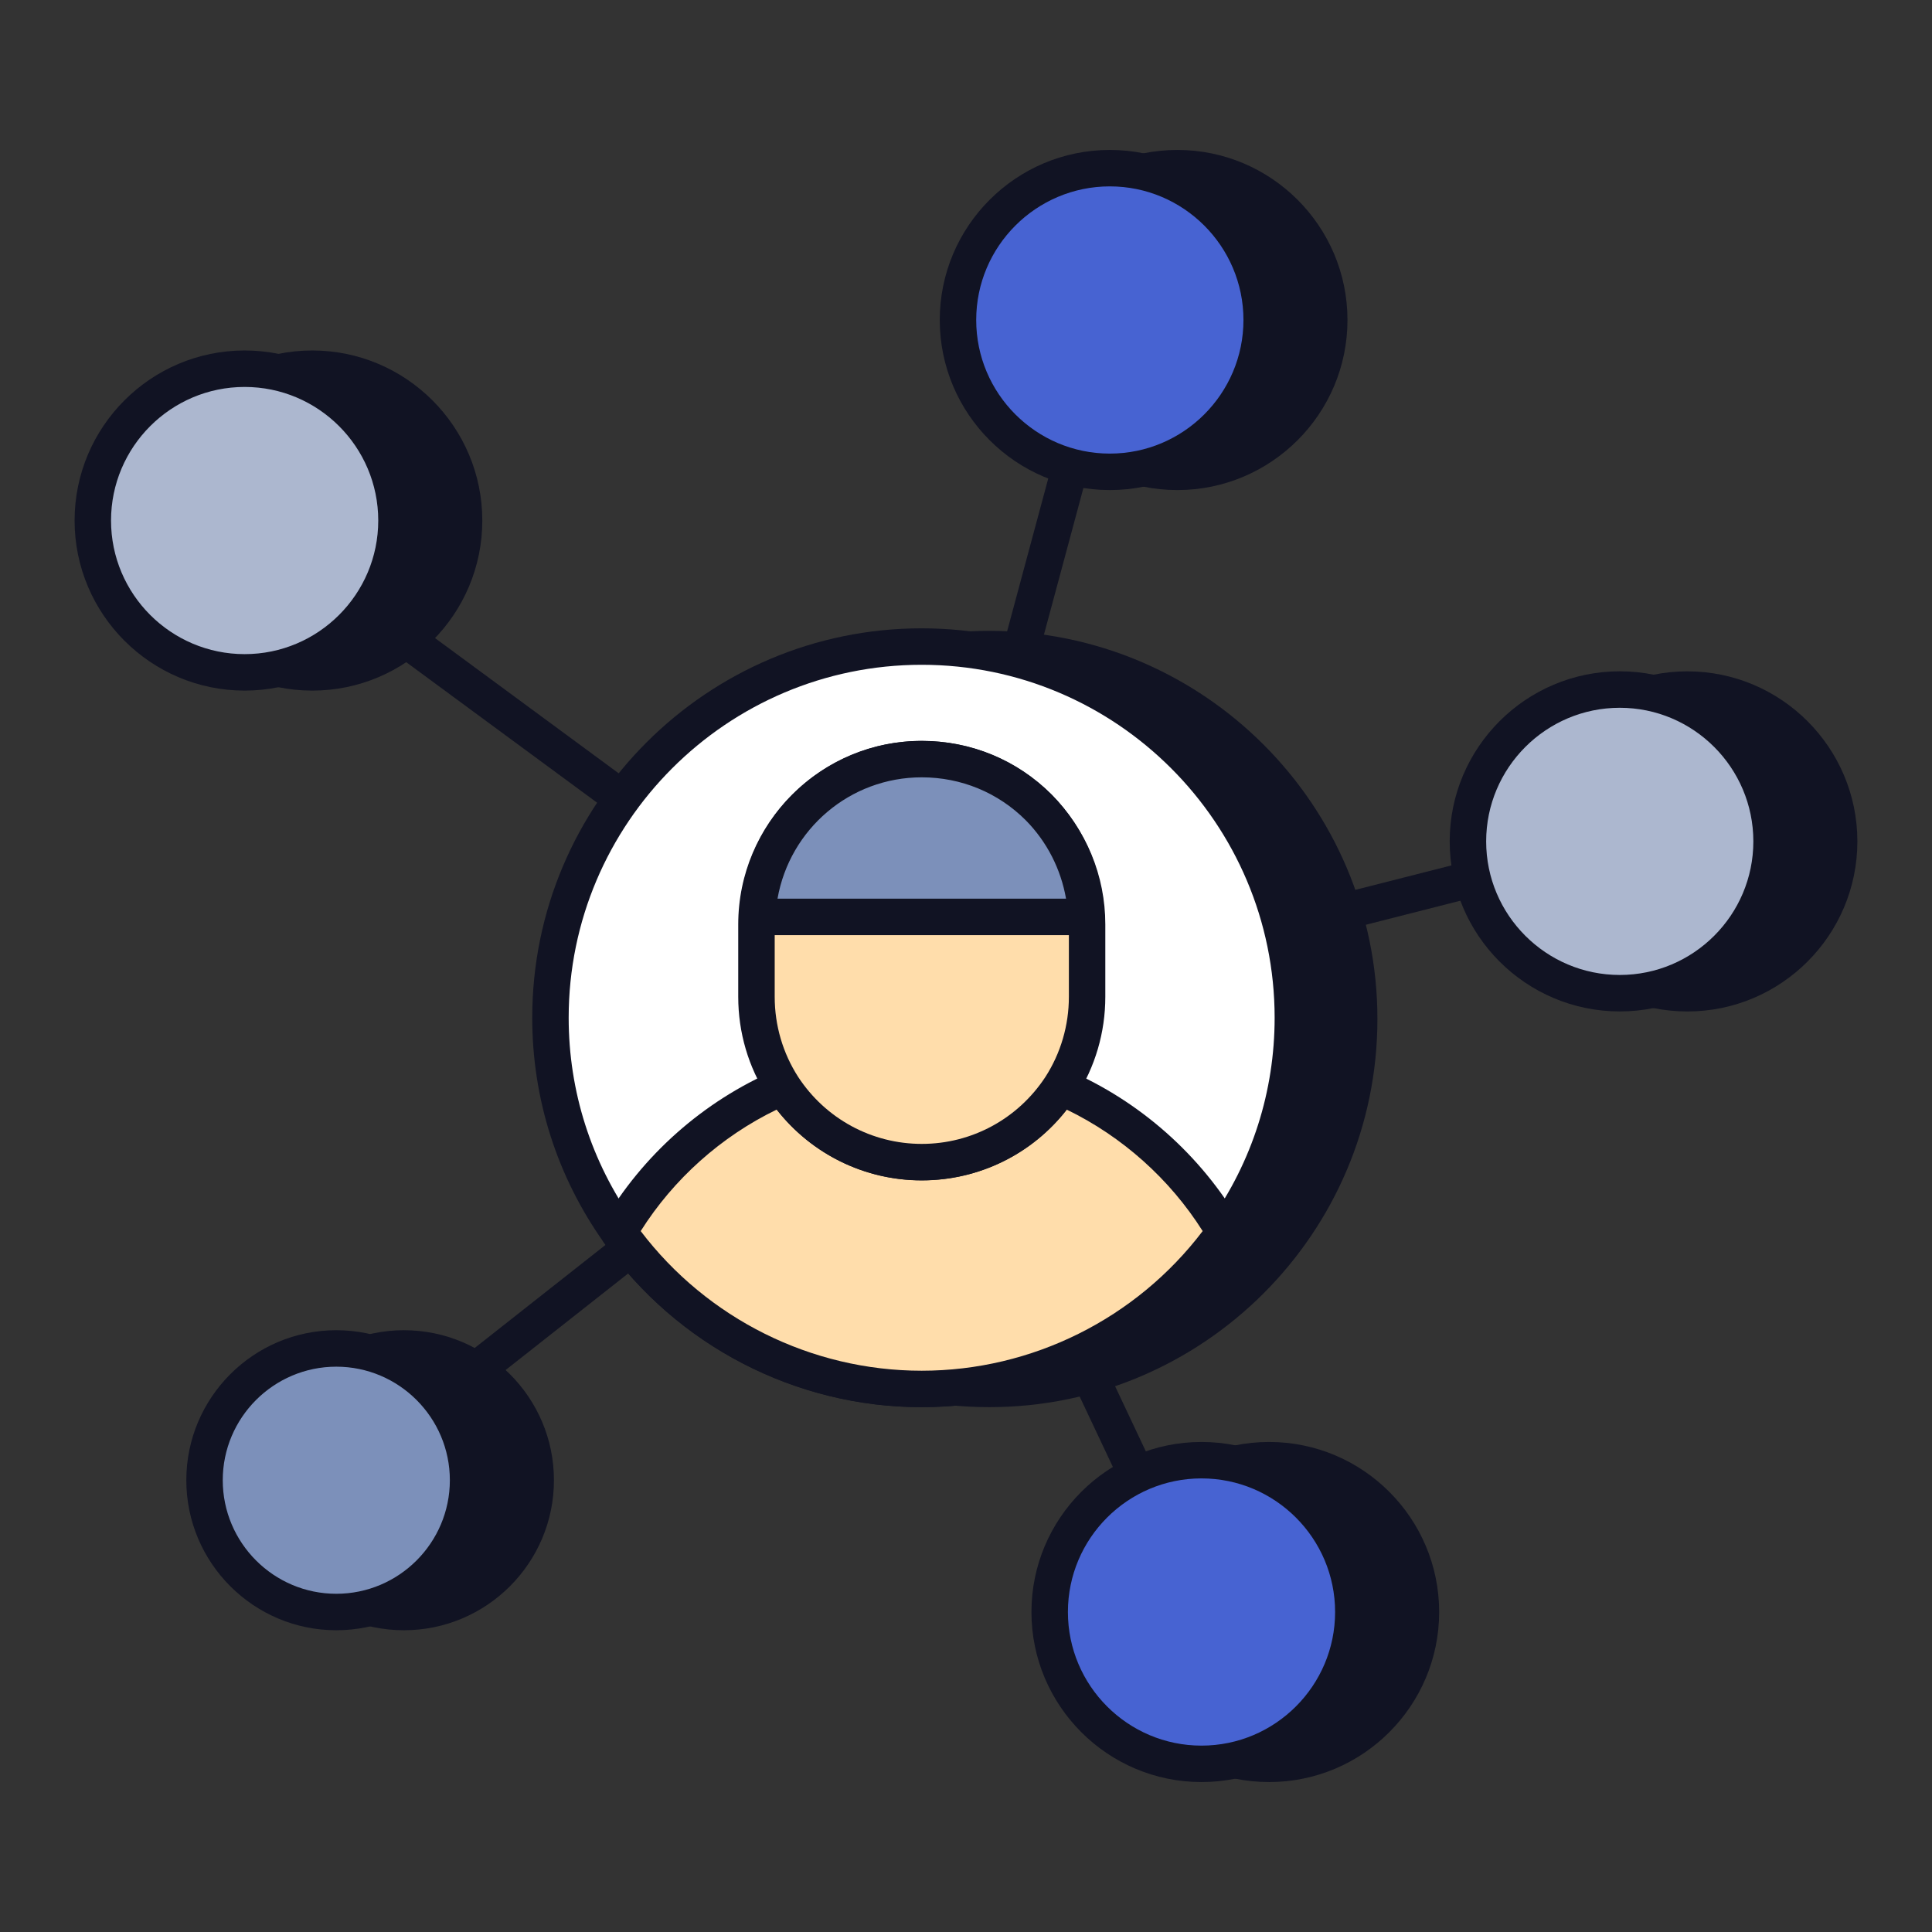
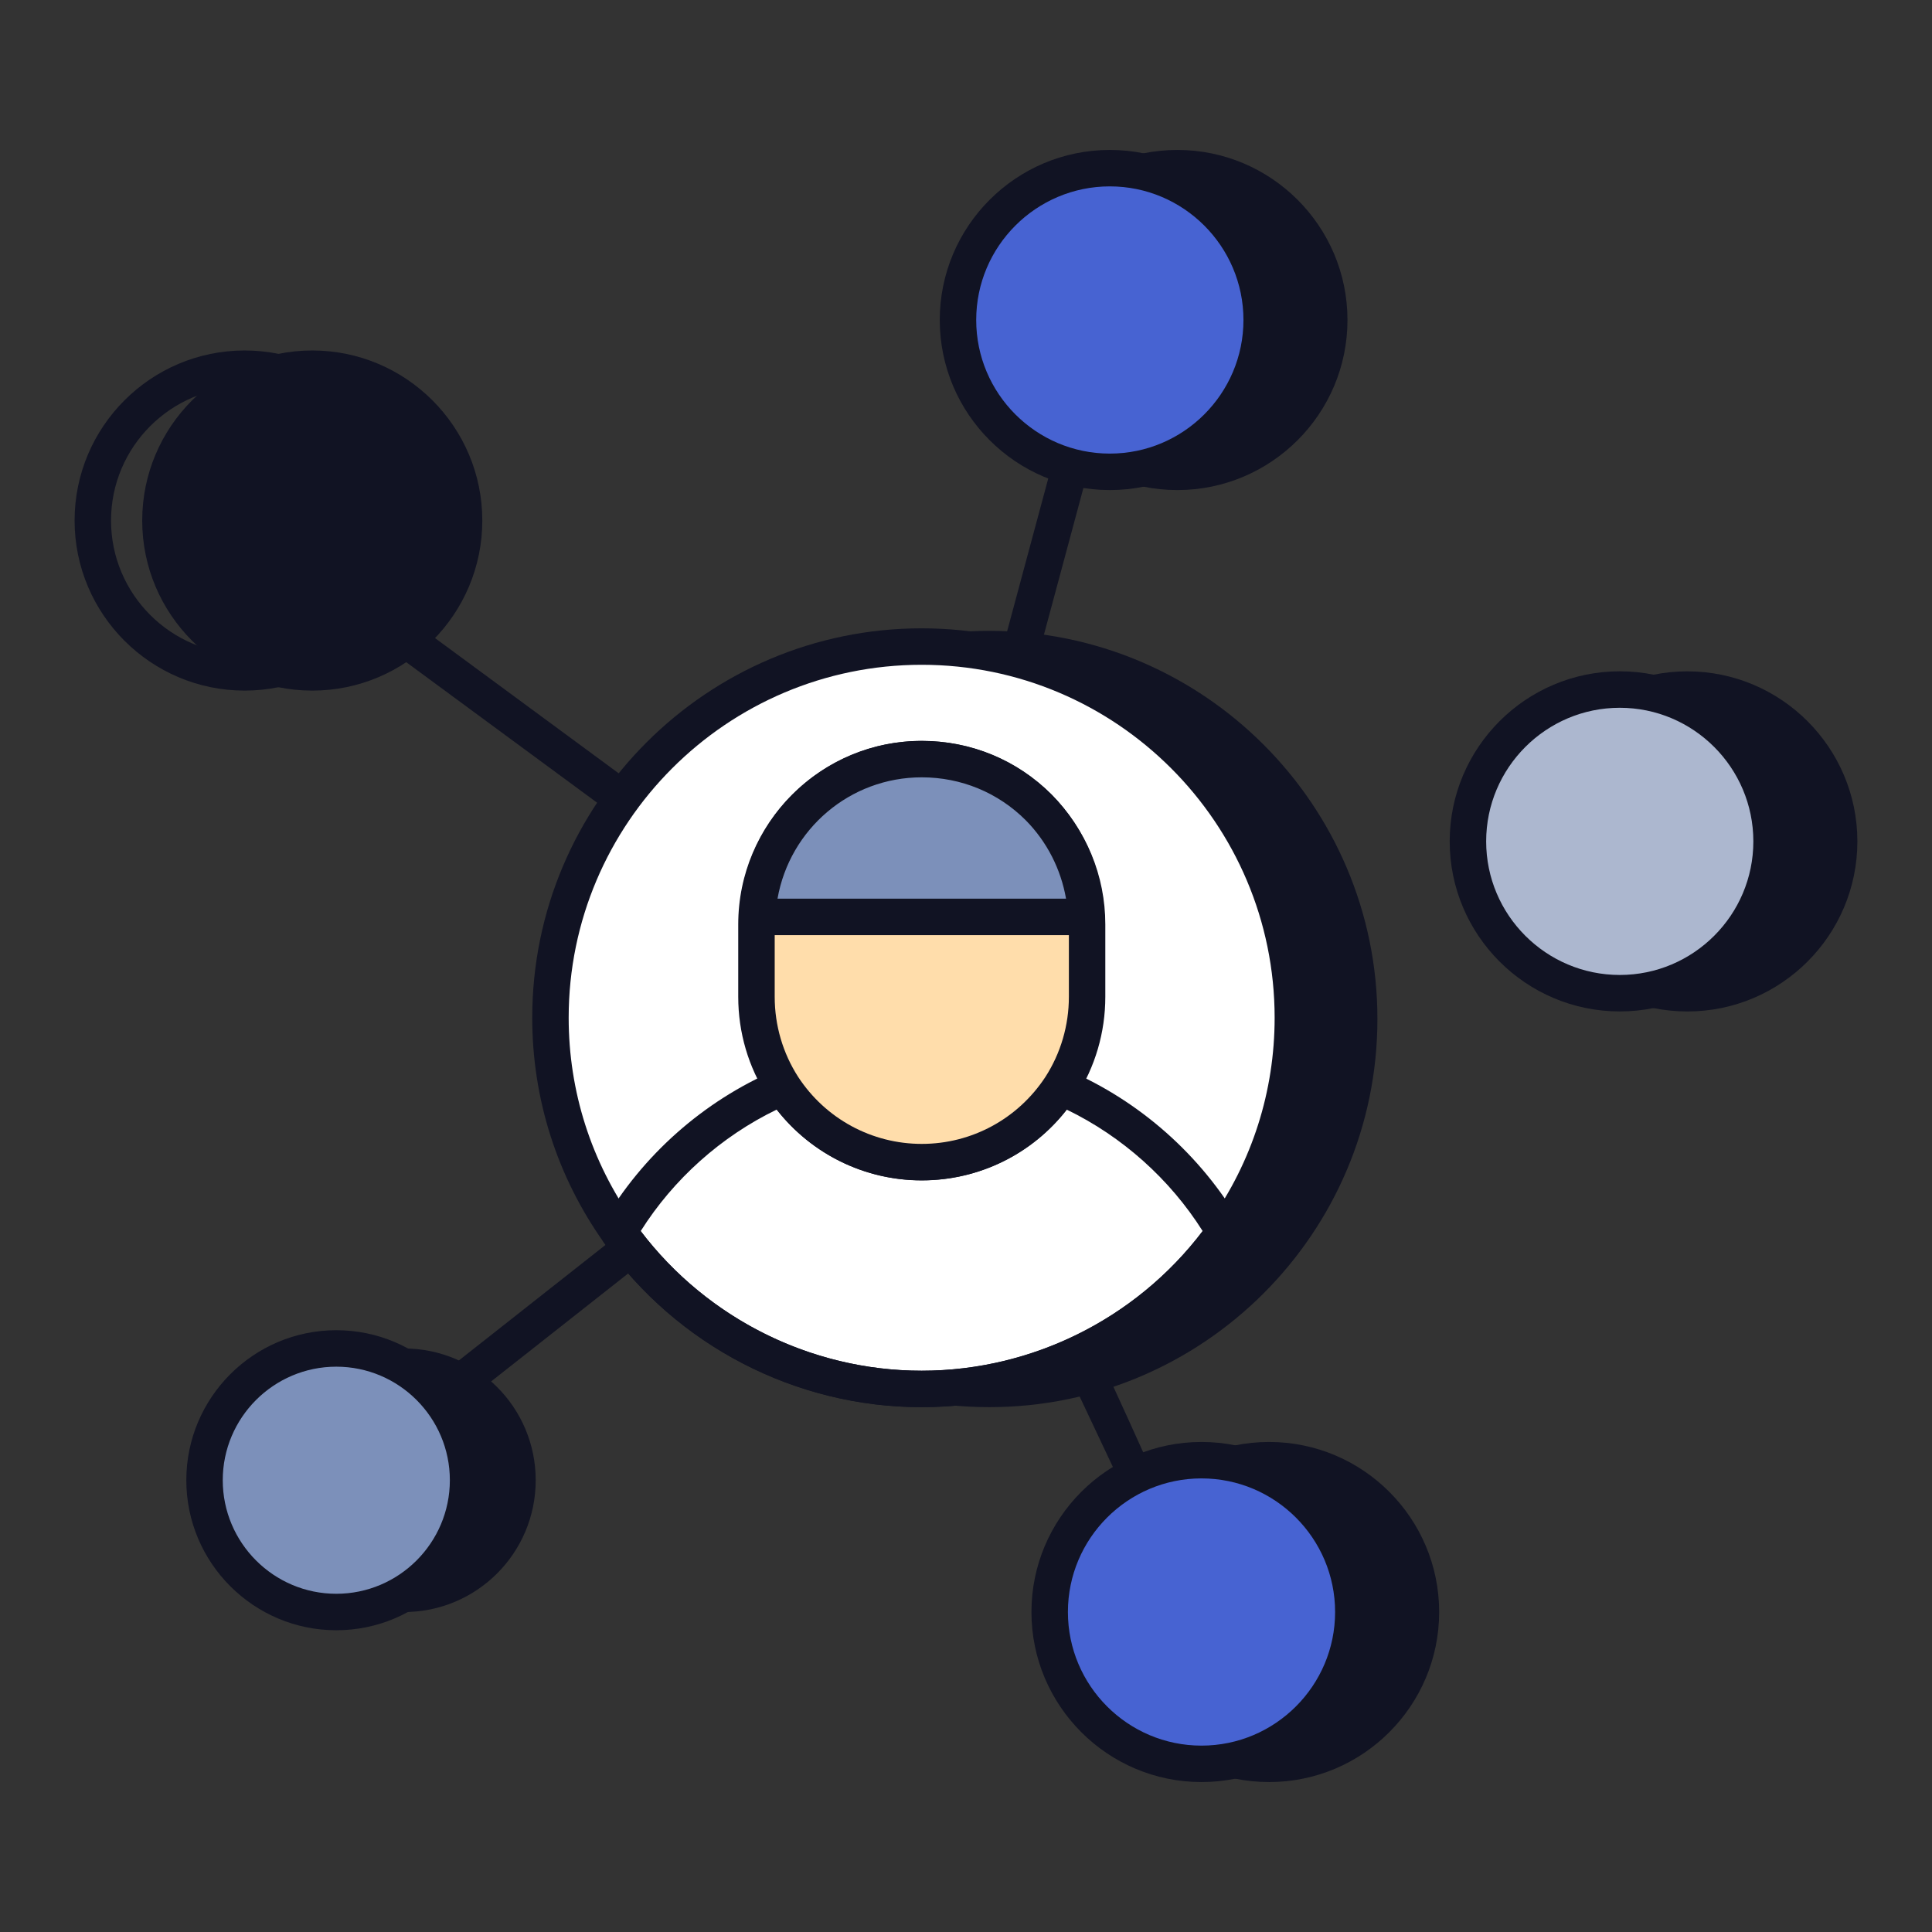
<svg xmlns="http://www.w3.org/2000/svg" width="64" height="64" viewBox="0 0 64 64" fill="none">
  <rect x="0" y="0" width="64" height="64" fill="#333333" stroke="none" />
  <path d="M30.531 34.359C30.403 34.359 30.278 34.319 30.172 34.242L7.745 17.73C7.478 17.532 7.42 17.154 7.618 16.886C7.815 16.616 8.193 16.561 8.462 16.757L30.177 32.746L36.18 10.443C36.266 10.121 36.604 9.93 36.92 10.017C37.242 10.104 37.433 10.435 37.345 10.757L31.113 33.913C31.061 34.105 30.919 34.26 30.73 34.326C30.665 34.348 30.598 34.359 30.531 34.359Z" fill="#111323" />
-   <path d="M39.801 54.004C39.575 54.004 39.358 53.876 39.255 53.658L30.309 34.7L11.515 49.508C11.253 49.714 10.872 49.669 10.667 49.408C10.46 49.146 10.505 48.767 10.767 48.56L30.157 33.282C30.301 33.168 30.491 33.126 30.669 33.168C30.848 33.211 30.998 33.332 31.077 33.498L40.347 53.142C40.49 53.444 40.36 53.804 40.059 53.946C39.976 53.985 39.888 54.004 39.801 54.004Z" fill="#111323" />
-   <path d="M30.532 34.359C30.262 34.359 30.016 34.178 29.947 33.904C29.864 33.581 30.06 33.252 30.383 33.17L53.508 27.287C53.835 27.201 54.159 27.4 54.241 27.722C54.324 28.046 54.128 28.375 53.805 28.456L30.68 34.34C30.631 34.353 30.58 34.359 30.532 34.359Z" fill="#111323" />
+   <path d="M39.801 54.004C39.575 54.004 39.358 53.876 39.255 53.658L30.309 34.7L11.515 49.508C11.253 49.714 10.872 49.669 10.667 49.408C10.46 49.146 10.505 48.767 10.767 48.56L30.157 33.282C30.301 33.168 30.491 33.126 30.669 33.168C30.848 33.211 30.998 33.332 31.077 33.498C40.49 53.444 40.36 53.804 40.059 53.946C39.976 53.985 39.888 54.004 39.801 54.004Z" fill="#111323" />
  <path d="M32.77 46.01C39.538 46.01 45.024 40.524 45.024 33.756C45.024 26.988 39.538 21.502 32.77 21.502C26.002 21.502 20.516 26.988 20.516 33.756C20.516 40.524 26.002 46.01 32.77 46.01Z" fill="#111323" />
  <path d="M32.771 46.614C25.681 46.614 19.912 40.846 19.912 33.756C19.912 26.666 25.681 20.898 32.771 20.898C39.86 20.898 45.629 26.666 45.629 33.756C45.629 40.846 39.86 46.614 32.771 46.614ZM32.771 22.105C26.346 22.105 21.12 27.331 21.12 33.756C21.12 40.181 26.346 45.407 32.771 45.407C39.195 45.407 44.422 40.181 44.422 33.756C44.422 27.331 39.195 22.105 32.771 22.105Z" fill="#111323" />
  <path d="M10.344 22.273C13.122 22.273 15.373 20.021 15.373 17.243C15.373 14.466 13.122 12.214 10.344 12.214C7.566 12.214 5.314 14.466 5.314 17.243C5.314 20.021 7.566 22.273 10.344 22.273Z" fill="#111323" />
  <path d="M10.344 22.877C7.238 22.877 4.711 20.35 4.711 17.244C4.711 14.137 7.238 11.61 10.344 11.61C13.45 11.61 15.977 14.137 15.977 17.244C15.977 20.35 13.45 22.877 10.344 22.877ZM10.344 12.818C7.904 12.818 5.918 14.803 5.918 17.244C5.918 19.684 7.904 21.669 10.344 21.669C12.784 21.669 14.77 19.684 14.77 17.244C14.77 14.803 12.784 12.818 10.344 12.818Z" fill="#111323" />
  <path d="M39.004 15.63C41.782 15.63 44.033 13.378 44.033 10.601C44.033 7.823 41.782 5.571 39.004 5.571C36.226 5.571 33.975 7.823 33.975 10.601C33.975 13.378 36.226 15.63 39.004 15.63Z" fill="#111323" />
  <path d="M39.002 16.234C35.896 16.234 33.369 13.707 33.369 10.6C33.369 7.494 35.896 4.967 39.002 4.967C42.11 4.967 44.637 7.494 44.637 10.6C44.637 13.707 42.11 16.234 39.002 16.234ZM39.002 6.174C36.562 6.174 34.577 8.16 34.577 10.6C34.577 13.04 36.562 15.026 39.002 15.026C41.443 15.026 43.429 13.04 43.429 10.6C43.429 8.16 41.443 6.174 39.002 6.174Z" fill="#111323" />
  <path d="M55.895 32.902C58.672 32.902 60.924 30.65 60.924 27.872C60.924 25.095 58.672 22.843 55.895 22.843C53.117 22.843 50.865 25.095 50.865 27.872C50.865 30.65 53.117 32.902 55.895 32.902Z" fill="#111323" />
  <path d="M55.895 33.506C52.789 33.506 50.262 30.979 50.262 27.872C50.262 24.766 52.789 22.239 55.895 22.239C59.001 22.239 61.528 24.766 61.528 27.872C61.528 30.979 59.001 33.506 55.895 33.506ZM55.895 23.447C53.455 23.447 51.469 25.432 51.469 27.872C51.469 30.313 53.455 32.298 55.895 32.298C58.335 32.298 60.321 30.313 60.321 27.872C60.321 25.432 58.335 23.447 55.895 23.447Z" fill="#111323" />
  <path d="M42.041 58.43C44.819 58.43 47.071 56.178 47.071 53.401C47.071 50.623 44.819 48.371 42.041 48.371C39.264 48.371 37.012 50.623 37.012 53.401C37.012 56.178 39.264 58.43 42.041 58.43Z" fill="#111323" />
  <path d="M42.041 59.033C38.933 59.033 36.406 56.506 36.406 53.4C36.406 50.294 38.933 47.767 42.041 47.767C45.147 47.767 47.674 50.294 47.674 53.4C47.674 56.506 45.147 59.033 42.041 59.033ZM42.041 48.974C39.6 48.974 37.614 50.959 37.614 53.4C37.614 55.84 39.6 57.826 42.041 57.826C44.48 57.826 46.466 55.84 46.466 53.4C46.466 50.959 44.48 48.974 42.041 48.974Z" fill="#111323" />
  <path d="M13.381 53.401C15.792 53.401 17.746 51.446 17.746 49.035C17.746 46.624 15.792 44.67 13.381 44.67C10.97 44.67 9.016 46.624 9.016 49.035C9.016 51.446 10.97 53.401 13.381 53.401Z" fill="#111323" />
-   <path d="M13.38 54.004C10.641 54.004 8.412 51.774 8.412 49.034C8.412 46.294 10.641 44.065 13.38 44.065C16.121 44.065 18.35 46.294 18.35 49.034C18.35 51.774 16.121 54.004 13.38 54.004ZM13.38 45.273C11.307 45.273 9.62 46.961 9.62 49.034C9.62 51.108 11.307 52.796 13.38 52.796C15.455 52.796 17.142 51.108 17.142 49.034C17.142 46.961 15.455 45.273 13.38 45.273Z" fill="#111323" />
-   <path d="M8.106 22.273C10.883 22.273 13.135 20.021 13.135 17.243C13.135 14.466 10.883 12.214 8.106 12.214C5.328 12.214 3.076 14.466 3.076 17.243C3.076 20.021 5.328 22.273 8.106 22.273Z" fill="#ACB7CF" />
  <path d="M8.104 22.877C4.998 22.877 2.471 20.35 2.471 17.244C2.471 14.137 4.998 11.61 8.104 11.61C11.21 11.61 13.737 14.137 13.737 17.244C13.737 20.35 11.21 22.877 8.104 22.877ZM8.104 12.818C5.664 12.818 3.678 14.803 3.678 17.244C3.678 19.684 5.664 21.669 8.104 21.669C10.544 21.669 12.53 19.684 12.53 17.244C12.53 14.803 10.544 12.818 8.104 12.818Z" fill="#111323" />
  <path d="M36.764 15.63C39.541 15.63 41.793 13.378 41.793 10.601C41.793 7.823 39.541 5.571 36.764 5.571C33.986 5.571 31.734 7.823 31.734 10.601C31.734 13.378 33.986 15.63 36.764 15.63Z" fill="#4763D2" />
  <path d="M36.764 16.234C33.658 16.234 31.131 13.707 31.131 10.6C31.131 7.494 33.658 4.967 36.764 4.967C39.871 4.967 42.398 7.494 42.398 10.6C42.398 13.707 39.871 16.234 36.764 16.234ZM36.764 6.174C34.324 6.174 32.338 8.16 32.338 10.6C32.338 13.04 34.324 15.026 36.764 15.026C39.205 15.026 41.191 13.04 41.191 10.6C41.191 8.16 39.205 6.174 36.764 6.174Z" fill="#111323" />
  <path d="M53.656 32.902C56.434 32.902 58.686 30.65 58.686 27.872C58.686 25.095 56.434 22.843 53.656 22.843C50.879 22.843 48.627 25.095 48.627 27.872C48.627 30.65 50.879 32.902 53.656 32.902Z" fill="#ACB7CF" />
  <path d="M53.657 33.505C50.551 33.505 48.023 30.978 48.023 27.872C48.023 24.765 50.551 22.238 53.657 22.238C56.763 22.238 59.29 24.765 59.29 27.872C59.29 30.978 56.763 33.505 53.657 33.505ZM53.657 23.446C51.217 23.446 49.231 25.431 49.231 27.872C49.231 30.312 51.217 32.297 53.657 32.297C56.097 32.297 58.082 30.312 58.082 27.872C58.082 25.431 56.097 23.446 53.657 23.446Z" fill="#111323" />
  <path d="M39.801 58.43C42.579 58.43 44.83 56.178 44.83 53.401C44.83 50.623 42.579 48.371 39.801 48.371C37.023 48.371 34.772 50.623 34.772 53.401C34.772 56.178 37.023 58.43 39.801 58.43Z" fill="#4763D2" />
  <path d="M39.801 59.033C36.695 59.033 34.168 56.506 34.168 53.4C34.168 50.294 36.695 47.767 39.801 47.767C42.907 47.767 45.434 50.294 45.434 53.4C45.434 56.506 42.907 59.033 39.801 59.033ZM39.801 48.974C37.361 48.974 35.376 50.959 35.376 53.4C35.376 55.84 37.361 57.826 39.801 57.826C42.241 57.826 44.227 55.84 44.227 53.4C44.227 50.959 42.241 48.974 39.801 48.974Z" fill="#111323" />
  <path d="M11.141 53.401C13.552 53.401 15.506 51.446 15.506 49.035C15.506 46.624 13.552 44.67 11.141 44.67C8.73 44.67 6.775 46.624 6.775 49.035C6.775 51.446 8.73 53.401 11.141 53.401Z" fill="#7C90BA" />
  <path d="M11.14 54.004C8.401 54.004 6.172 51.774 6.172 49.034C6.172 46.294 8.401 44.065 11.14 44.065C13.881 44.065 16.109 46.294 16.109 49.034C16.109 51.774 13.881 54.004 11.14 54.004ZM11.14 45.273C9.067 45.273 7.379 46.961 7.379 49.034C7.379 51.108 9.067 52.796 11.14 52.796C13.214 52.796 14.902 51.108 14.902 49.034C14.902 46.961 13.214 45.273 11.14 45.273Z" fill="#111323" />
  <path d="M42.827 33.714C42.827 36.365 41.987 38.809 40.564 40.813C38.34 43.955 34.668 46.011 30.531 46.011C26.393 46.011 22.721 43.955 20.497 40.813C19.075 38.809 18.234 36.365 18.234 33.714C18.234 26.926 23.742 21.418 30.531 21.418C37.319 21.418 42.827 26.926 42.827 33.714Z" fill="white" />
  <path d="M30.531 46.615C26.356 46.615 22.421 44.576 20.005 41.162C18.452 38.974 17.631 36.398 17.631 33.714C17.631 26.601 23.417 20.814 30.531 20.814C37.644 20.814 43.432 26.601 43.432 33.714C43.432 36.398 42.611 38.974 41.058 41.163C38.642 44.576 34.705 46.615 30.531 46.615ZM30.531 22.022C24.084 22.022 18.838 27.267 18.838 33.714C18.838 36.146 19.582 38.48 20.991 40.464C23.182 43.559 26.748 45.407 30.531 45.407C34.315 45.407 37.881 43.559 40.072 40.464C41.48 38.48 42.224 36.146 42.224 33.714C42.224 27.267 36.979 22.022 30.531 22.022Z" fill="#111323" />
-   <path d="M40.565 40.813C38.341 43.955 34.669 46.011 30.532 46.011C26.394 46.011 22.722 43.955 20.498 40.813C21.739 38.679 23.64 36.986 25.929 36.003C26.924 37.516 28.605 38.498 30.532 38.498C32.471 38.498 34.152 37.516 35.135 36.003C37.423 36.986 39.324 38.679 40.565 40.813Z" fill="#FFDDAB" />
  <path d="M30.531 46.614C26.357 46.614 22.422 44.576 20.005 41.162C19.869 40.968 19.858 40.714 19.976 40.509C21.28 38.267 23.31 36.47 25.691 35.448C25.959 35.334 26.272 35.426 26.433 35.671C27.349 37.063 28.882 37.894 30.531 37.894C32.193 37.894 33.725 37.064 34.629 35.674C34.791 35.428 35.103 35.334 35.373 35.448C37.753 36.47 39.782 38.267 41.088 40.509C41.206 40.714 41.195 40.968 41.058 41.162C38.642 44.576 34.706 46.614 30.531 46.614ZM21.224 40.781C23.429 43.685 26.879 45.407 30.531 45.407C34.185 45.407 37.635 43.685 39.84 40.781C38.749 39.054 37.173 37.647 35.338 36.758C34.188 38.235 32.428 39.102 30.531 39.102C28.647 39.102 26.887 38.234 25.728 36.757C23.891 37.646 22.314 39.054 21.224 40.781Z" fill="#111323" />
  <path d="M36.012 30.624V33.02C36.012 34.129 35.684 35.156 35.136 36.005C34.15 37.511 32.466 38.497 30.535 38.497C28.605 38.497 26.921 37.511 25.935 36.005C25.387 35.156 25.059 34.129 25.059 33.02V30.624C25.059 27.598 27.509 25.148 30.535 25.148C32.055 25.148 33.424 25.764 34.41 26.75C35.396 27.749 36.012 29.118 36.012 30.624Z" fill="#FFDDAB" />
  <path d="M30.535 39.1C28.472 39.1 26.564 38.067 25.43 36.335C24.791 35.347 24.455 34.202 24.455 33.02V30.624C24.455 27.271 27.183 24.543 30.535 24.543C32.161 24.543 33.69 25.174 34.837 26.322C35.985 27.486 36.615 29.013 36.615 30.624V33.02C36.615 34.199 36.279 35.344 35.643 36.332C34.507 38.067 32.599 39.1 30.535 39.1ZM30.535 25.75C27.849 25.75 25.663 27.937 25.663 30.624V33.02C25.663 33.969 25.933 34.887 26.442 35.677C27.35 37.063 28.881 37.893 30.535 37.893C32.19 37.893 33.72 37.063 34.631 35.674C35.138 34.886 35.408 33.967 35.408 33.02V30.624C35.408 29.332 34.901 28.107 33.98 27.173C33.064 26.256 31.84 25.75 30.535 25.75Z" fill="#111323" />
  <path d="M35.987 30.374C35.922 28.969 35.34 27.692 34.41 26.75C33.425 25.764 32.055 25.148 30.536 25.148C27.595 25.148 25.217 27.467 25.084 30.374H35.987Z" fill="#7C90BA" />
  <path d="M35.987 30.977H25.084C24.919 30.977 24.761 30.91 24.648 30.791C24.533 30.672 24.473 30.511 24.481 30.346C24.63 27.092 27.289 24.543 30.535 24.543C32.162 24.543 33.69 25.174 34.837 26.322C35.898 27.397 36.519 28.825 36.59 30.345C36.598 30.511 36.538 30.671 36.423 30.791C36.31 30.91 36.152 30.977 35.987 30.977ZM25.756 29.77H35.314C35.142 28.788 34.681 27.883 33.98 27.173C33.064 26.256 31.84 25.75 30.535 25.75C28.15 25.75 26.16 27.471 25.756 29.77Z" fill="#111323" />
</svg>